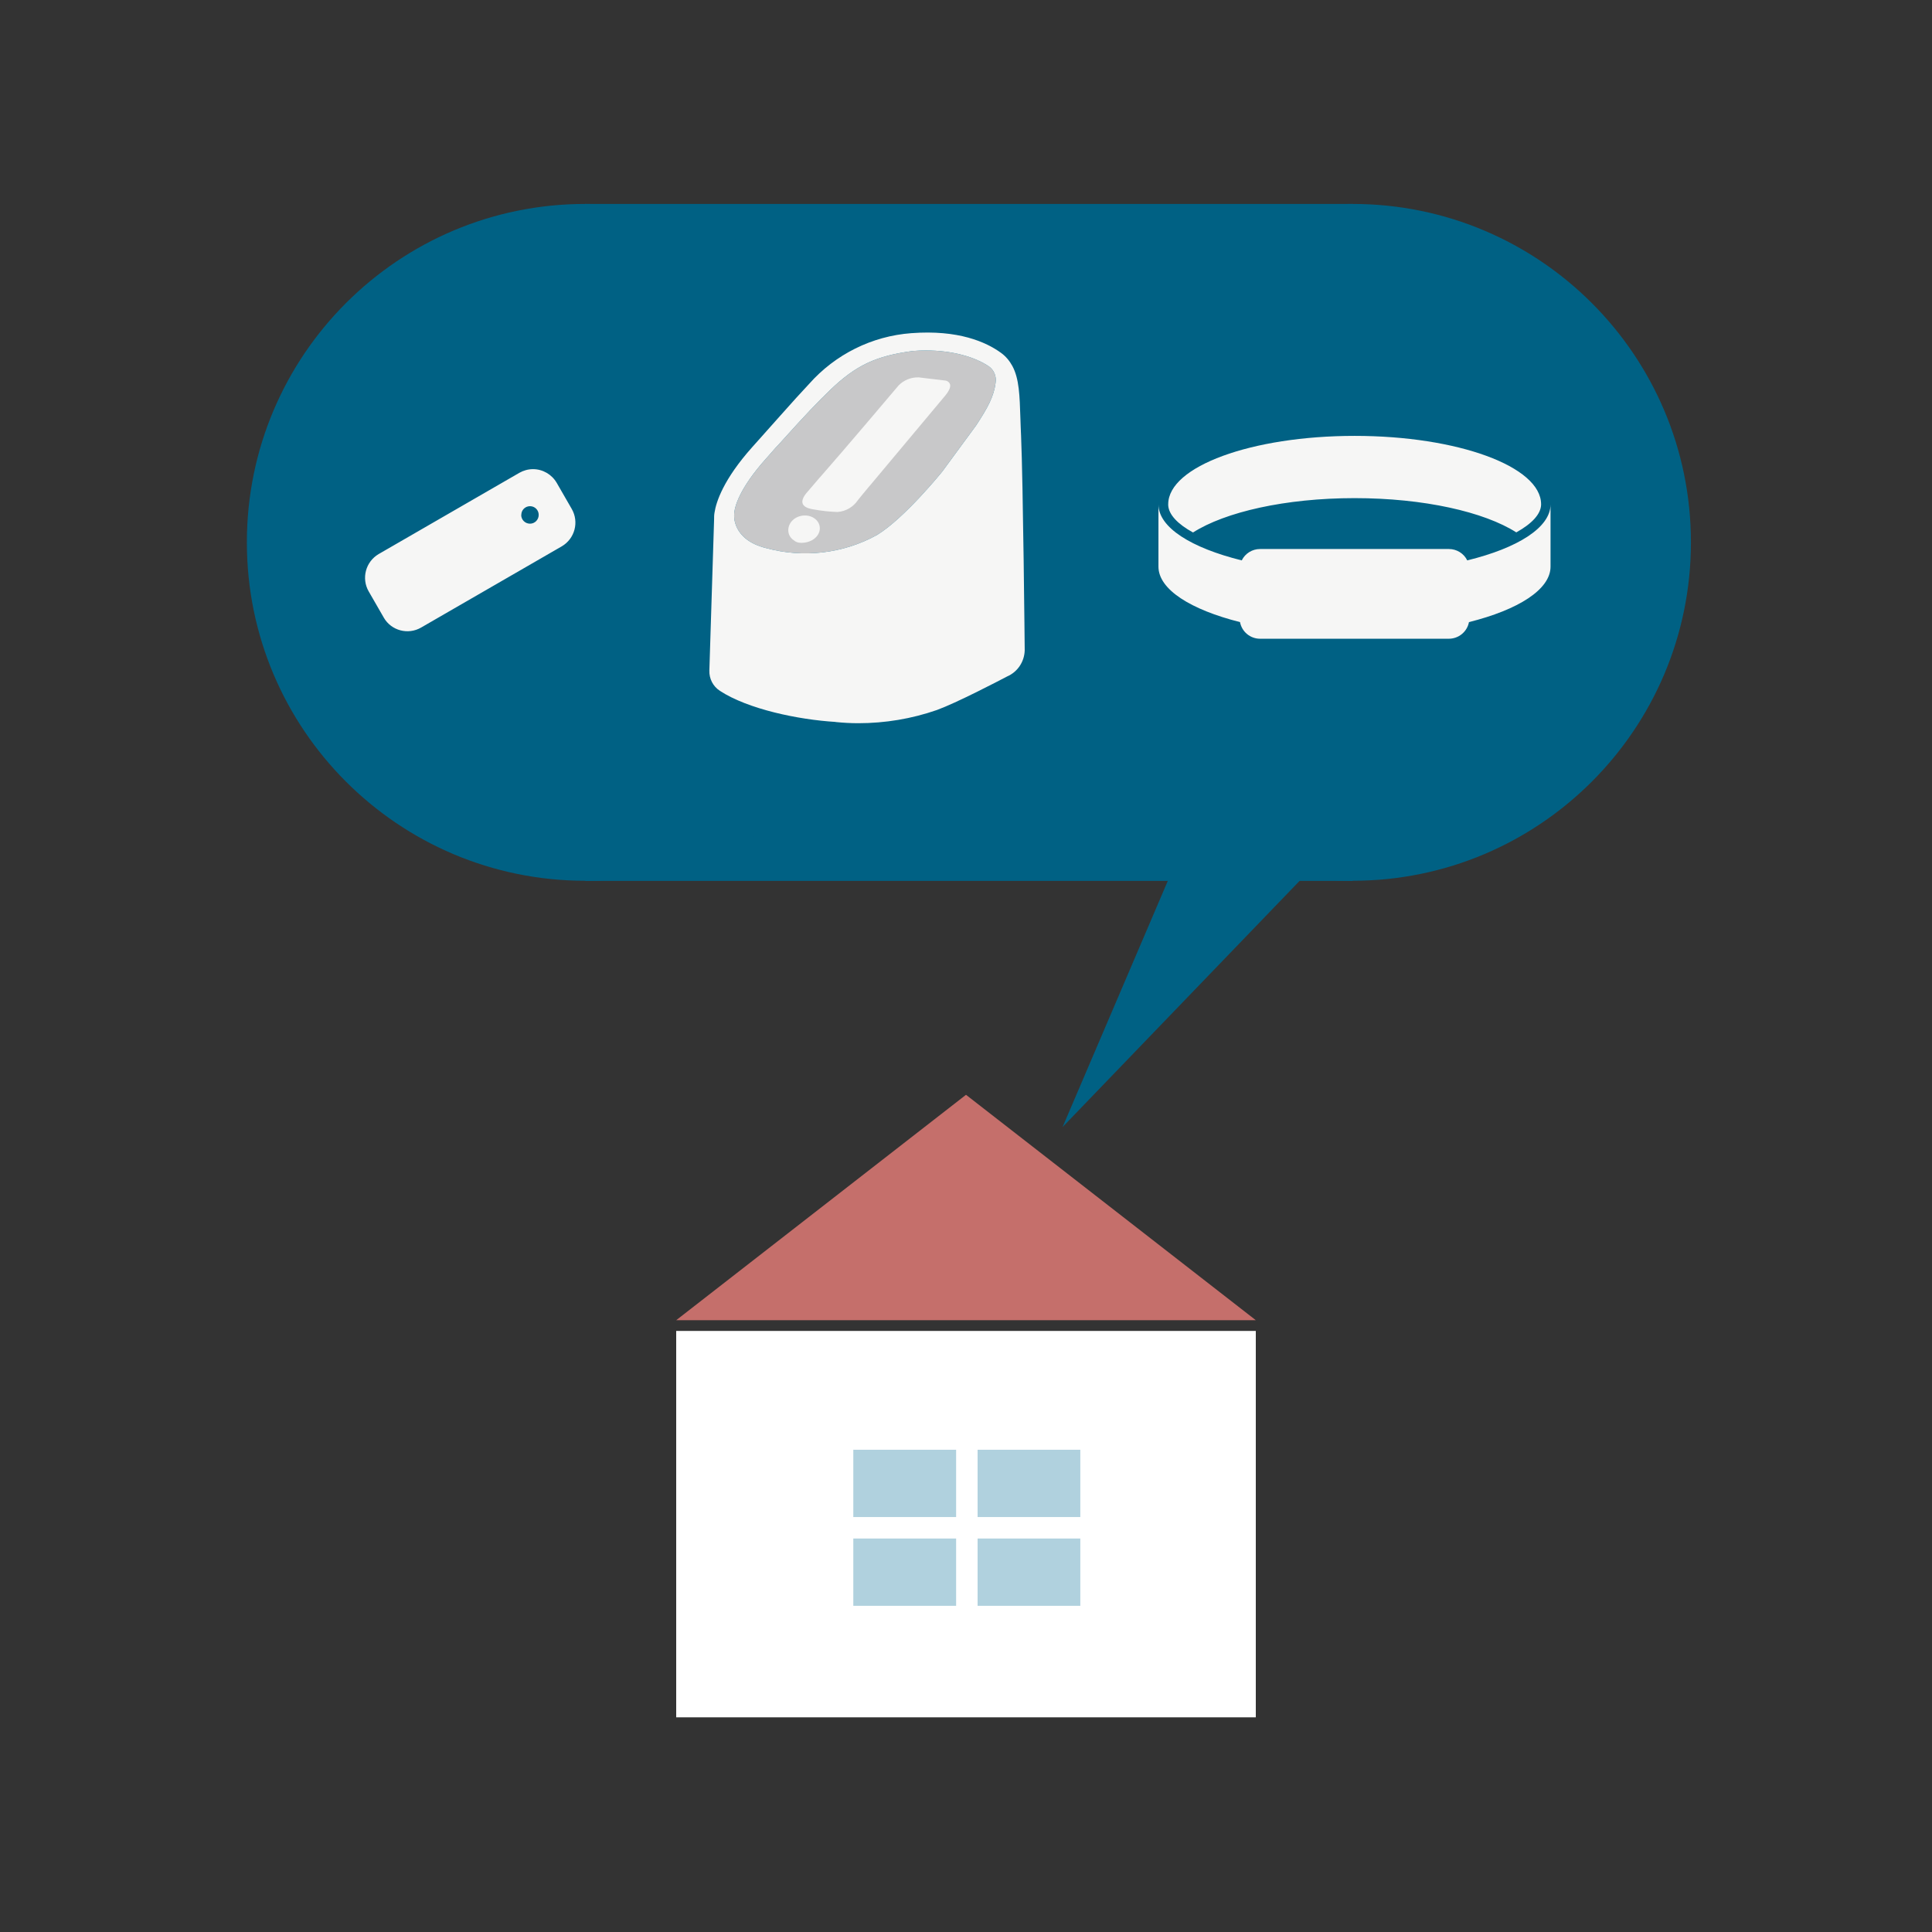
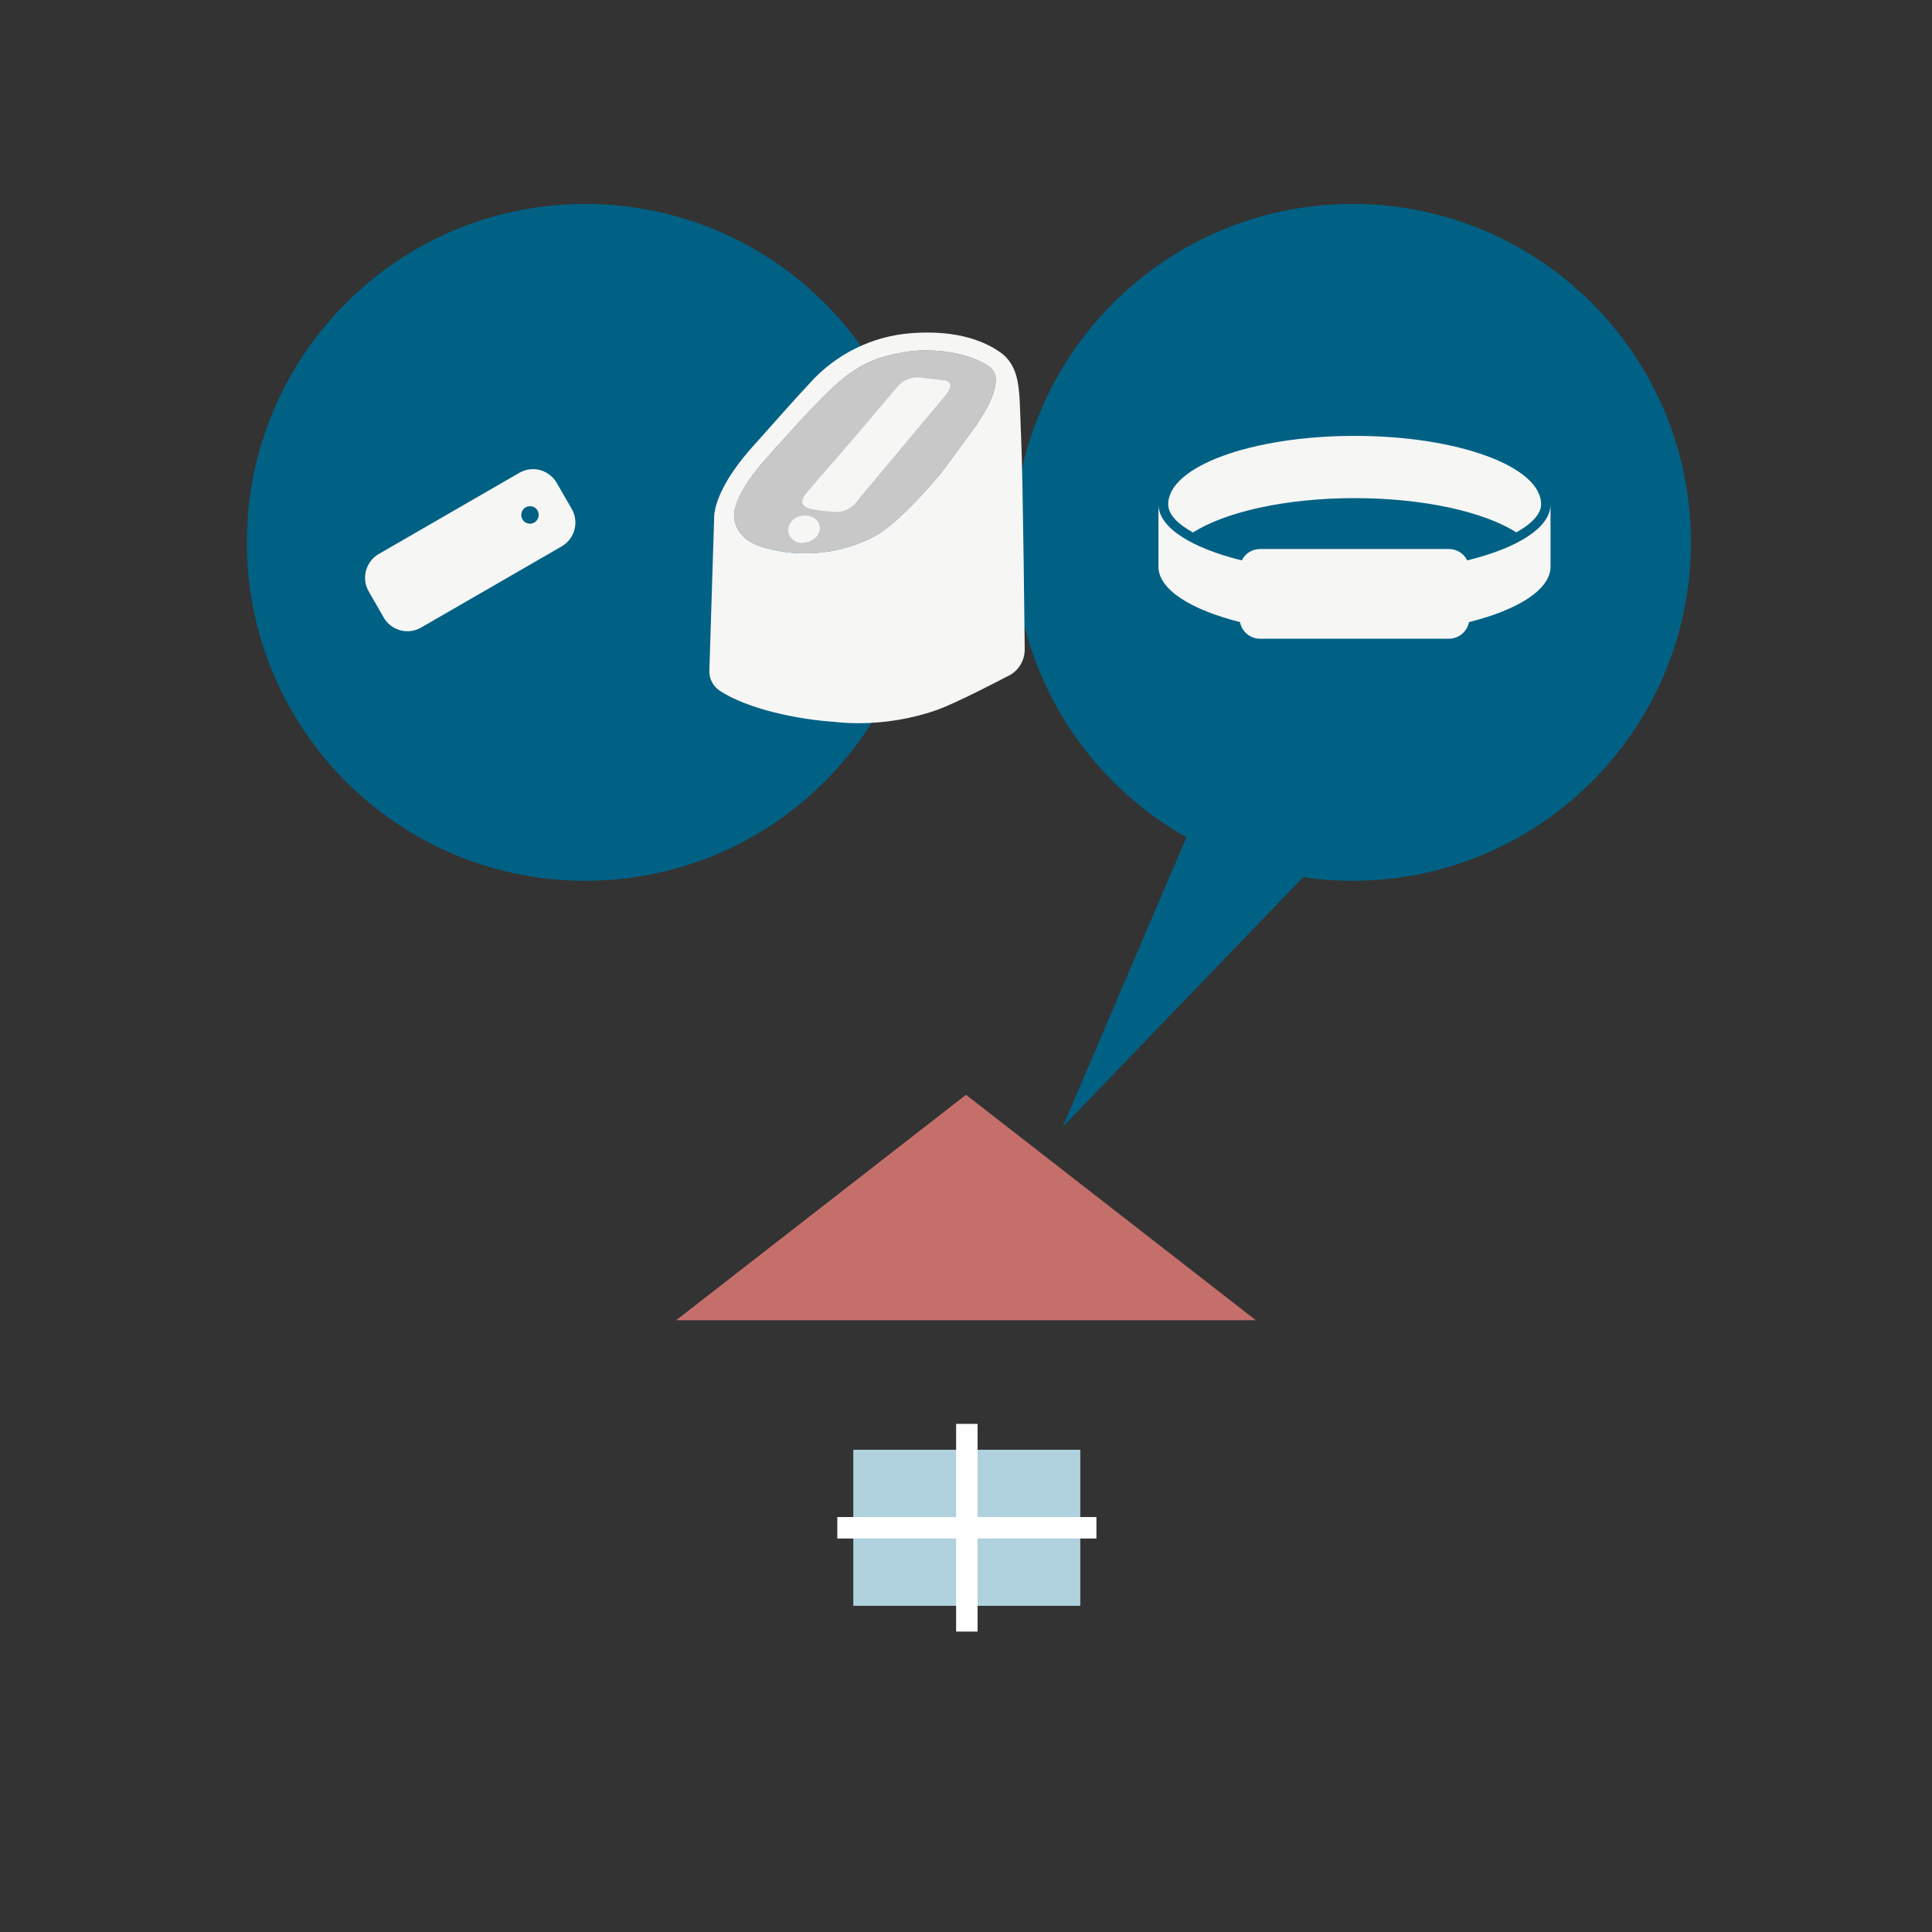
<svg xmlns="http://www.w3.org/2000/svg" width="180" height="180" viewBox="0 0 180 180" fill="none">
  <rect x="0" y="0" width="180" height="180" fill="#333333" stroke="none" />
  <g clip-path="url(#clip0_340_5146)">
-     <path d="M126.01 19H54.53V82.07H126.01V19Z" fill="#006184" />
    <path d="M54.53 82.06C71.944 82.06 86.06 67.944 86.06 50.53C86.06 33.117 71.944 19 54.53 19C37.117 19 23 33.117 23 50.53C23 67.944 37.117 82.06 54.53 82.06Z" fill="#006184" />
    <path d="M126.01 82.06C143.424 82.06 157.54 67.944 157.54 50.53C157.54 33.117 143.424 19 126.01 19C108.596 19 94.48 33.117 94.48 50.53C94.48 67.944 108.596 82.06 126.01 82.06Z" fill="#006184" />
    <path d="M99 105L125 78H110.542L99 105Z" fill="#006184" />
    <path d="M35.75 57.53L34.35 55.1C33.65 53.88 34.07 52.33 35.28 51.62L48.39 44.05C48.78 43.83 49.21 43.71 49.66 43.71C50.57 43.71 51.41 44.2 51.87 44.99L53.27 47.42C53.97 48.64 53.55 50.19 52.34 50.9L39.23 58.47C38.02 59.17 36.46 58.76 35.76 57.55L35.75 57.53ZM48.56 47.98C48.56 48.43 48.93 48.79 49.38 48.79C49.83 48.79 50.19 48.42 50.19 47.97C50.19 47.52 49.83 47.16 49.38 47.16C48.93 47.16 48.57 47.52 48.57 47.96V47.97L48.56 47.98ZM117.4 59.51C116.48 59.51 115.7 58.86 115.53 57.96C110.93 56.8 107.93 54.92 107.93 52.79V46.99C107.93 49.15 111 51.05 115.69 52.21C116.01 51.56 116.67 51.15 117.4 51.15H134.99C135.72 51.15 136.38 51.56 136.7 52.21C141.4 51.06 144.46 49.15 144.46 46.99V52.79C144.46 54.92 141.46 56.81 136.86 57.96C136.69 58.86 135.9 59.51 134.98 59.51H117.39H117.4ZM126.2 46.41C119.76 46.41 114.15 47.7 111.15 49.61C109.71 48.82 108.89 47.94 108.84 47.08V46.98C108.84 43.46 116.61 40.61 126.21 40.61C135.81 40.61 143.58 43.46 143.58 46.98V47.03C143.55 47.9 142.73 48.79 141.27 49.6C138.27 47.69 132.65 46.41 126.21 46.41H126.2Z" fill="#F6F6F5" />
    <path d="M85.05 32.7C81.61 33.15 79.73 34.04 77.34 36.34C76.1 37.54 75.19 38.48 72.58 41.38C72.52 41.45 72.47 41.5 72.42 41.55C72.37 41.6 72.32 41.66 72.26 41.72L72.24 41.74C72.16 41.83 72.06 41.94 71.96 42.06L71.68 42.38C71.56 42.51 71.46 42.63 71.35 42.75C68.9 45.5 68.4 47.24 68.4 47.97C68.4 47.97 68.18 50.28 71.39 51.07C74.85 52.01 78.55 51.58 81.7 49.85C84.27 48.29 87.79 43.94 87.82 43.89L90.94 39.64C92.02 38 92.61 36.92 92.76 35.64C92.85 35.06 92.61 34.48 92.14 34.14C90.84 33.26 88.75 32.65 86.26 32.65C85.88 32.65 85.48 32.66 85.08 32.7H85.05Z" fill="#C8C8C9" />
    <path d="M77.84 67.26C74.39 67.05 69.71 66.08 67.08 64.37C66.43 63.95 66.06 63.23 66.09 62.46L66.53 48.41C66.53 48.19 66.53 47.98 66.57 47.76C66.72 46.77 67.39 44.67 70.1 41.64C70.21 41.51 70.32 41.39 70.43 41.27C70.64 41.04 70.83 40.82 71.02 40.61L71.18 40.43C71.24 40.37 71.29 40.31 71.34 40.25L72.57 38.87C74.01 37.26 74.44 36.77 75.39 35.76C77.83 33.01 81.24 31.31 84.91 31.04C89.28 30.71 91.87 31.86 93.27 32.88C93.71 33.2 94.06 33.62 94.32 34.1C94.96 35.29 95 36.85 95.07 39.01C95.09 39.49 95.1 40.01 95.13 40.57C95.32 44.98 95.47 60.42 95.47 60.59C95.44 61.66 94.8 62.61 93.82 63.03C92.85 63.54 89.14 65.47 87.29 66.15C84.93 66.97 82.46 67.38 79.96 67.38C79.26 67.38 78.56 67.34 77.86 67.27L77.84 67.26ZM85.05 32.7C81.61 33.15 79.73 34.04 77.34 36.34C76.1 37.54 75.19 38.48 72.58 41.38C72.52 41.45 72.47 41.5 72.42 41.55C72.37 41.6 72.32 41.66 72.26 41.72L72.24 41.74C72.16 41.83 72.06 41.94 71.96 42.06L71.68 42.38C71.56 42.51 71.46 42.63 71.35 42.75C68.9 45.5 68.4 47.24 68.4 47.97C68.4 47.97 68.18 50.28 71.39 51.07C74.85 52.01 78.55 51.58 81.7 49.85C84.27 48.29 87.79 43.94 87.82 43.89L90.94 39.64C92.02 38 92.61 36.92 92.76 35.64C92.85 35.06 92.61 34.48 92.14 34.14C90.84 33.26 88.75 32.65 86.26 32.65C85.88 32.65 85.48 32.66 85.08 32.7H85.05ZM73.96 50.34C73.33 49.93 73.28 49.09 73.79 48.53C74.3 47.98 75.22 47.86 75.84 48.27C76.47 48.68 76.56 49.46 76.06 50.01C75.99 50.08 75.92 50.15 75.84 50.21C75.6 50.39 75.31 50.5 75 50.55C74.63 50.61 74.21 50.58 73.97 50.34H73.96ZM75.73 47.45C75.29 47.37 74.01 47.11 75.34 45.7C75.44 45.59 76.21 44.67 76.38 44.48L81.07 45.21C80.75 45.58 79.94 46.58 79.94 46.58C79.51 47.23 78.81 47.64 78.04 47.7C77.27 47.68 76.5 47.59 75.74 47.45H75.73ZM76.38 44.49C78.56 42.02 83.69 35.95 83.73 35.9C84.21 35.42 84.86 35.15 85.54 35.16H85.6L86.26 35.24C86.5 35.27 86.68 35.29 86.85 35.31L88.11 35.46C88.28 35.49 88.43 35.61 88.5 35.77C88.6 36.02 88.45 36.38 88.08 36.84C87.52 37.51 85.07 40.44 83 42.91C82.25 43.81 81.56 44.63 81.05 45.24L76.39 44.51L76.38 44.49Z" fill="#F6F6F5" />
-     <path d="M117 124H63V160H117V124Z" fill="white" />
-     <path d="M100.65 135.07H79.5V149.61H100.65V135.07Z" fill="#B0D1DE" />
+     <path d="M100.65 135.07H79.5V149.61H100.65Z" fill="#B0D1DE" />
    <path d="M91.08 132.66H89.08V152.01H91.08V132.66Z" fill="white" />
    <path d="M102.15 141.34H78.01V143.34H102.15V141.34Z" fill="white" />
    <path d="M90 102L63 123H117L90 102Z" fill="#C56F6B" />
  </g>
  <defs>
    <clipPath id="clip0_340_5146">
      <rect width="180" height="180" fill="white" />
    </clipPath>
  </defs>
</svg>